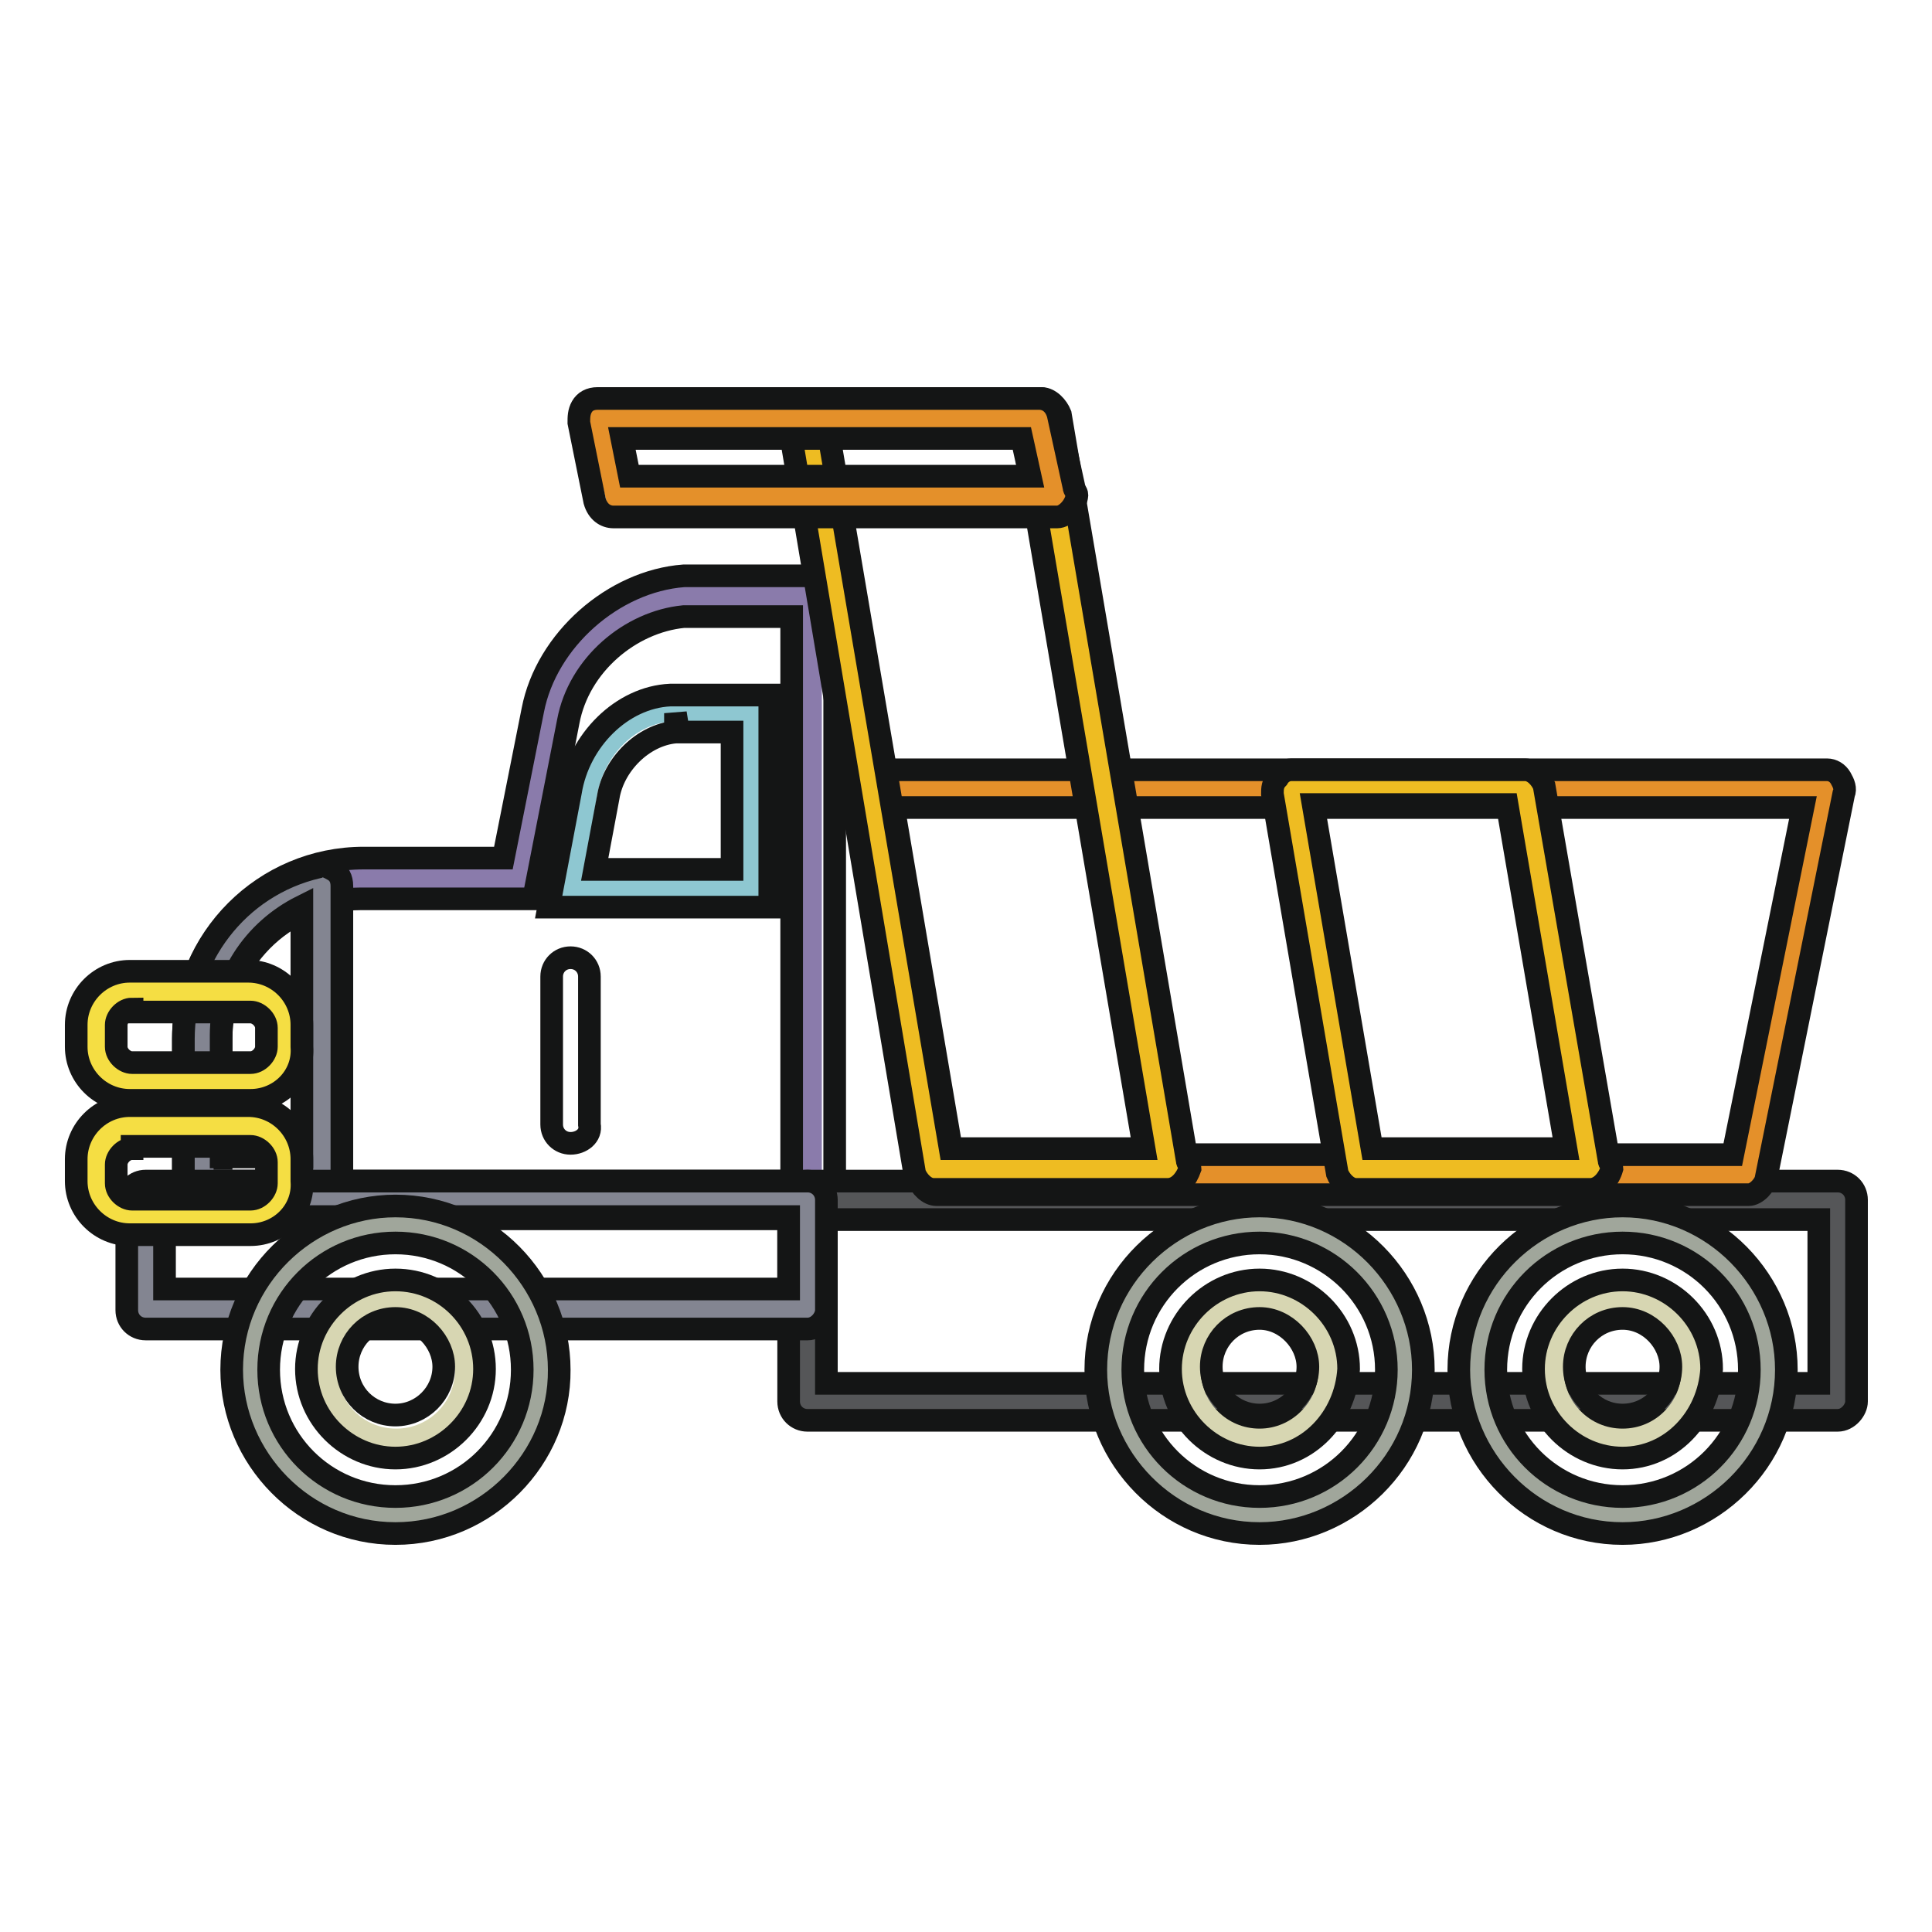
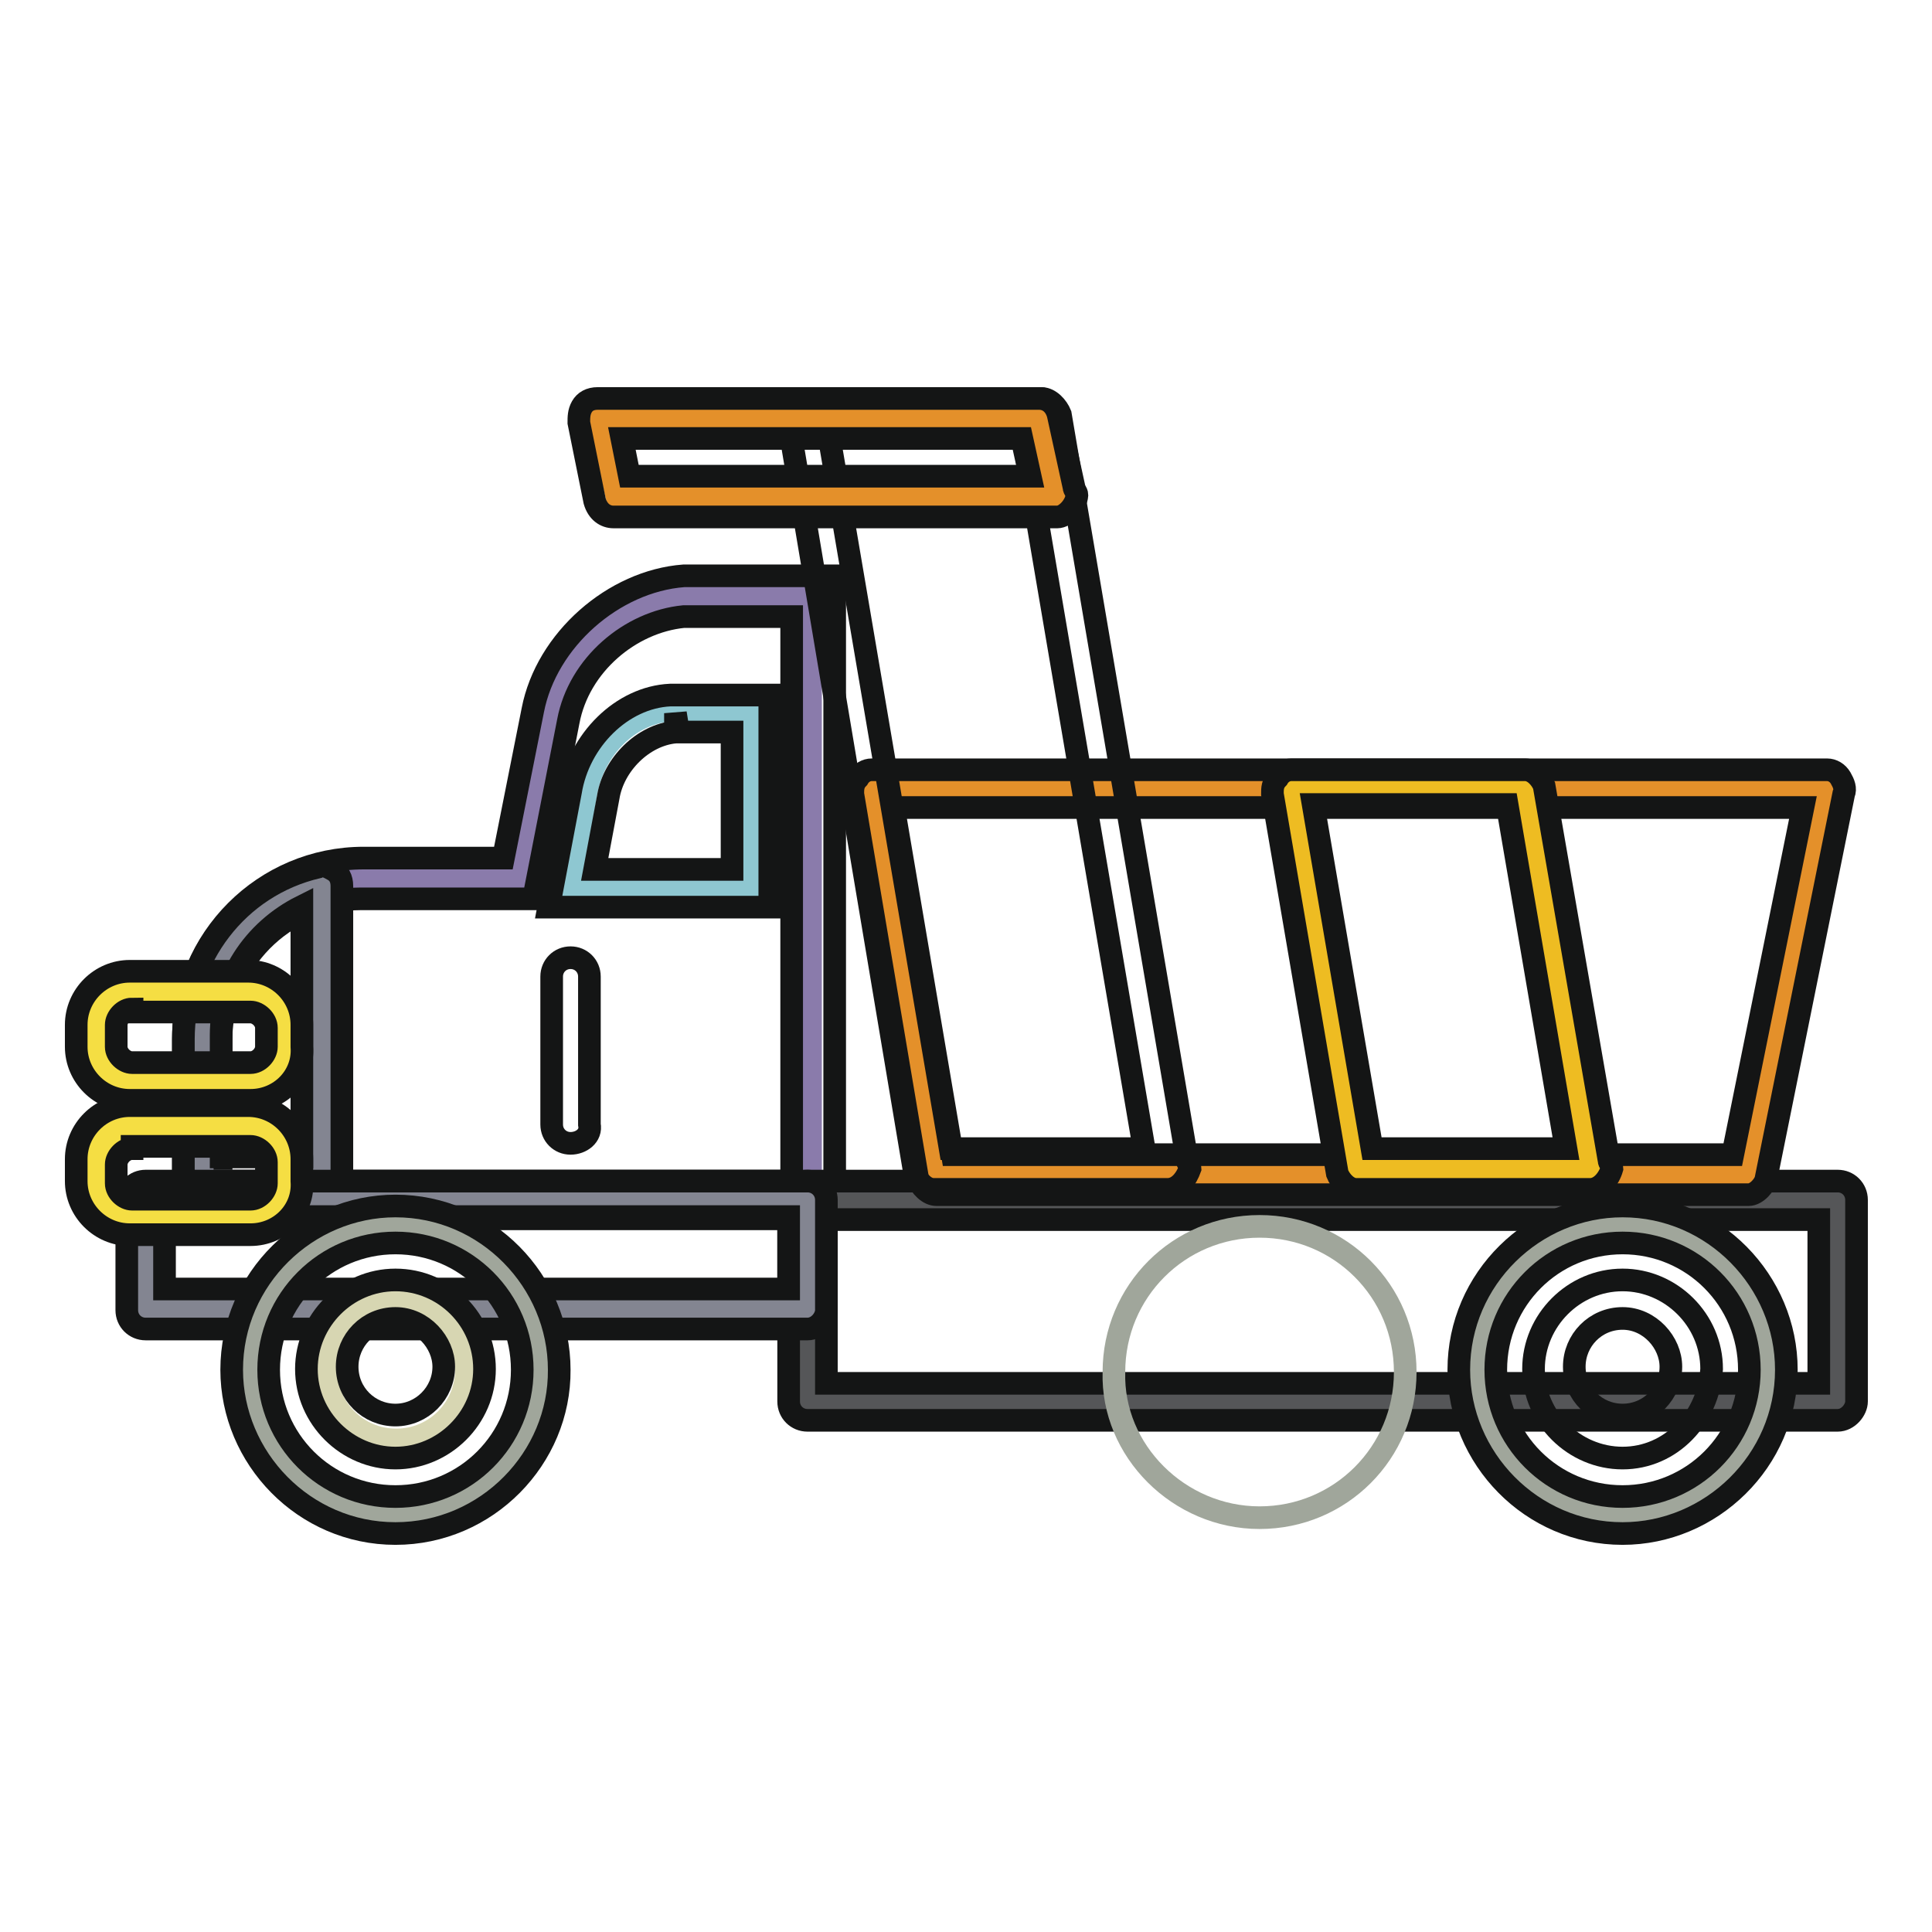
<svg xmlns="http://www.w3.org/2000/svg" version="1.1" x="0px" y="0px" viewBox="0 0 256 256" enable-background="new 0 0 256 256" xml:space="preserve">
  <g>
    <path stroke-width="3" fill-opacity="0" stroke="#8a7bab" d="M47.8,116.6h20.7l4.3-21.7c1.8-8.2,9.3-15.3,17.8-15.7h16.8V159H26v-21.4C26.8,125.9,36.4,116.6,47.8,116.6 z" />
    <path stroke-width="3" fill-opacity="0" stroke="#141515" d="M110.2,161.5H24.3v-23.9c0-13.2,10.7-23.9,23.9-23.9h18.5l3.9-19.6c1.8-9.3,10.7-17.1,20-17.8h20v85.2 H110.2z M29.3,156.5h75.6V81.7H90.6c-7.1,0.7-13.9,6.4-15.3,13.9l-4.6,23.5H47.8c-10.3,0-18.5,8.6-18.5,18.5V156.5z" />
    <path stroke-width="3" fill-opacity="0" stroke="#838591" d="M26.8,156.5V138c0-10,6.8-18.2,15.7-20.7v39.2H26.8z" />
    <path stroke-width="3" fill-opacity="0" stroke="#141515" d="M42.4,158.7H26.8c-1.4,0-2.5-1.1-2.5-2.5v-18.5c0-10.7,7.1-20.3,17.8-22.8c0.7-0.4,1.4,0,2.1,0.4 c0.7,0.4,1.1,1.1,1.1,2.1v39.2C44.9,157.6,43.9,158.7,42.4,158.7L42.4,158.7z M29.3,153.3h10.7v-33.2c-6.4,3.2-10.7,9.6-10.7,17.1 V153.3z" />
-     <path stroke-width="3" fill-opacity="0" stroke="#555658" d="M107,158.7h136.5v26.7H107V158.7z" />
+     <path stroke-width="3" fill-opacity="0" stroke="#555658" d="M107,158.7h136.5v26.7H107z" />
    <path stroke-width="3" fill-opacity="0" stroke="#141515" d="M243.5,188.2H107c-1.4,0-2.5-1.1-2.5-2.5V159c0-1.4,1.1-2.5,2.5-2.5h136.5c1.4,0,2.5,1.1,2.5,2.5v26.7 C246,186.8,244.9,188.2,243.5,188.2z M109.5,183.3H241v-21.7H109.5V183.3L109.5,183.3z" />
    <path stroke-width="3" fill-opacity="0" stroke="#8ec7d1" d="M75.6,117.3l2.1-12.5c1.1-5.7,5.7-10.3,11.1-10.7h10.3v23.2H75.6z" />
    <path stroke-width="3" fill-opacity="0" stroke="#141515" d="M102,120.2H72.7l2.9-15.3c1.1-6.8,6.8-12.5,13.2-12.8H102V120.2z M78.8,115.2H97V97h-7.1l-0.4-2.5V97 c-4.3,0.4-8.2,4.3-8.9,8.6L78.8,115.2z M75.6,151.5c-1.4,0-2.5-1.1-2.5-2.5v-19.6c0-1.4,1.1-2.5,2.5-2.5s2.5,1.1,2.5,2.5V149 C78.4,150.5,77,151.5,75.6,151.5z" />
    <path stroke-width="3" fill-opacity="0" stroke="#a0a69b" d="M166.9,201.1c10.7,0,19.3-8.6,19.3-19.3c0-10.7-8.6-19.3-19.3-19.3c-10.7,0-19.3,8.6-19.3,19.3 C147.3,192.2,156.2,201.1,166.9,201.1z" />
-     <path stroke-width="3" fill-opacity="0" stroke="#141515" d="M166.9,203.2c-12.1,0-21.7-10-21.7-21.7c0-12.1,10-21.7,21.7-21.7c12.1,0,21.7,10,21.7,21.7 C188.6,193.6,178.6,203.2,166.9,203.2z M166.9,164.7c-9.3,0-16.8,7.5-16.8,16.8s7.5,16.8,16.8,16.8c9.3,0,16.8-7.5,16.8-16.8 S176.1,164.7,166.9,164.7z" />
    <path stroke-width="3" fill-opacity="0" stroke="#a0a69b" d="M215,201.1c10.7,0,19.3-8.6,19.3-19.3c0-10.7-8.6-19.3-19.3-19.3c-10.7,0-19.3,8.6-19.3,19.3 C195.4,192.2,204.3,201.1,215,201.1z" />
    <path stroke-width="3" fill-opacity="0" stroke="#141515" d="M215,203.2c-12.1,0-21.7-10-21.7-21.7c0-12.1,10-21.7,21.7-21.7c12.1,0,21.7,10,21.7,21.7 C236.7,193.6,226.7,203.2,215,203.2z M215,164.7c-9.3,0-16.8,7.5-16.8,16.8s7.5,16.8,16.8,16.8c9.3,0,16.8-7.5,16.8-16.8 S224.3,164.7,215,164.7z" />
-     <path stroke-width="3" fill-opacity="0" stroke="#d7d6b2" d="M157.6,181.5c0,5.1,4.1,9.3,9.3,9.3c5.1,0,9.3-4.2,9.3-9.3s-4.1-9.3-9.3-9.3 C161.7,172.2,157.6,176.4,157.6,181.5z" />
-     <path stroke-width="3" fill-opacity="0" stroke="#141515" d="M166.9,193.2c-6.4,0-11.8-5.3-11.8-11.8c0-6.4,5.3-11.8,11.8-11.8c6.4,0,11.8,5.3,11.8,11.8 C178.3,187.9,173.3,193.2,166.9,193.2z M166.9,174.7c-3.6,0-6.4,2.9-6.4,6.4c0,3.6,2.9,6.4,6.4,6.4c3.6,0,6.4-2.9,6.4-6.4 C173.3,177.9,170.4,174.7,166.9,174.7z" />
-     <path stroke-width="3" fill-opacity="0" stroke="#d7d6b2" d="M205.7,181.5c0,5.1,4.1,9.3,9.3,9.3s9.3-4.2,9.3-9.3s-4.2-9.3-9.3-9.3S205.7,176.4,205.7,181.5z" />
    <path stroke-width="3" fill-opacity="0" stroke="#141515" d="M215,193.2c-6.4,0-11.8-5.3-11.8-11.8c0-6.4,5.3-11.8,11.8-11.8c6.4,0,11.8,5.3,11.8,11.8 C226.4,187.9,221.4,193.2,215,193.2z M215,174.7c-3.6,0-6.4,2.9-6.4,6.4c0,3.6,2.9,6.4,6.4,6.4c3.6,0,6.4-2.9,6.4-6.4 C221.4,177.9,218.6,174.7,215,174.7z" />
    <path stroke-width="3" fill-opacity="0" stroke="#838591" d="M19.3,158.7H107v14.6H19.3V158.7z" />
    <path stroke-width="3" fill-opacity="0" stroke="#141515" d="M107,176.1H19.3c-1.4,0-2.5-1.1-2.5-2.5V159c0-1.4,1.1-2.5,2.5-2.5H107c1.4,0,2.5,1.1,2.5,2.5v14.6 C109.5,174.7,108.4,176.1,107,176.1z M21.8,170.8h82.7v-9.6H21.8V170.8z" />
    <path stroke-width="3" fill-opacity="0" stroke="#a0a69b" d="M52.4,201.1c10.7,0,19.3-8.6,19.3-19.3c0-10.7-8.6-19.3-19.3-19.3s-19.3,8.6-19.3,19.3 C33.2,192.2,41.7,201.1,52.4,201.1z" />
    <path stroke-width="3" fill-opacity="0" stroke="#141515" d="M52.4,203.2c-12.1,0-21.7-10-21.7-21.7c0-12.1,10-21.7,21.7-21.7c12.1,0,21.7,10,21.7,21.7 C74.2,193.2,64.5,203.2,52.4,203.2z M52.4,164.7c-9.3,0-16.8,7.5-16.8,16.8s7.5,16.8,16.8,16.8s16.8-7.5,16.8-16.8 S61.7,164.7,52.4,164.7z" />
    <path stroke-width="3" fill-opacity="0" stroke="#d7d6b2" d="M43.2,181.5c0,5.1,4.1,9.3,9.3,9.3s9.3-4.2,9.3-9.3s-4.1-9.3-9.3-9.3S43.2,176.4,43.2,181.5z" />
    <path stroke-width="3" fill-opacity="0" stroke="#141515" d="M52.4,193.2c-6.4,0-11.8-5.3-11.8-11.8c0-6.4,5.3-11.8,11.8-11.8s11.8,5.3,11.8,11.8 C64.2,187.9,58.8,193.2,52.4,193.2z M52.4,174.7c-3.6,0-6.4,2.9-6.4,6.4c0,3.6,2.9,6.4,6.4,6.4s6.4-2.9,6.4-6.4 C58.8,177.9,56,174.7,52.4,174.7z" />
    <path stroke-width="3" fill-opacity="0" stroke="#f5de43" d="M17.5,149.4h15.7c2.5,0,4.6,2.1,4.6,4.6v2.5c0,2.5-2.1,4.6-4.6,4.6H17.5c-2.5,0-4.6-2.1-4.6-4.6V154 C12.9,151.2,15,149.4,17.5,149.4z" />
    <path stroke-width="3" fill-opacity="0" stroke="#141515" d="M33.2,163.6h-16c-3.9,0-7.1-3.2-7.1-7.1v-2.9c0-3.9,3.2-7.1,7.1-7.1h15.7c3.9,0,7.1,3.2,7.1,7.1v2.9 C40.3,160.4,37.1,163.6,33.2,163.6z M17.5,152.2c-1.1,0-2.1,1.1-2.1,2.1v2.5c0,1.1,1.1,2.1,2.1,2.1h15.7c1.1,0,2.1-1.1,2.1-2.1V154 c0-1.1-1.1-2.1-2.1-2.1H17.5V152.2L17.5,152.2z" />
    <path stroke-width="3" fill-opacity="0" stroke="#f5de43" d="M17.5,131.6h15.7c2.5,0,4.6,2.1,4.6,4.6v2.5c0,2.5-2.1,4.6-4.6,4.6H17.5c-2.5,0-4.6-2.1-4.6-4.6v-2.5 C12.9,133.3,15,131.6,17.5,131.6z" />
    <path stroke-width="3" fill-opacity="0" stroke="#141515" d="M33.2,145.8h-16c-3.9,0-7.1-3.2-7.1-7.1v-2.9c0-3.9,3.2-7.1,7.1-7.1h15.7c3.9,0,7.1,3.2,7.1,7.1v2.9 C40.3,142.6,37.1,145.8,33.2,145.8z M17.5,133.7c-1.1,0-2.1,1.1-2.1,2.1v2.9c0,1.1,1.1,2.1,2.1,2.1h15.7c1.1,0,2.1-1.1,2.1-2.1 v-2.5c0-1.1-1.1-2.1-2.1-2.1H17.5V133.7z" />
    <path stroke-width="3" fill-opacity="0" stroke="#e4902a" d="M242.1,104.5l-10.3,51.3H124.1l-8.9-51.3H242.1z" />
    <path stroke-width="3" fill-opacity="0" stroke="#141515" d="M231.7,158.3H124.1c-1.1,0-2.1-1.1-2.5-2.1l-8.6-51c0-0.7,0-1.4,0.7-2.1c0.4-0.7,1.1-1.1,1.8-1.1h126.6 c0.7,0,1.4,0.4,1.8,1.1c0.4,0.7,0.7,1.4,0.4,2.1l-10.3,51C233.9,156.9,232.8,158.3,231.7,158.3L231.7,158.3z M126.2,153h103.4 l9.3-46H118.4L126.2,153z" />
    <path stroke-width="3" fill-opacity="0" stroke="#eebc22" d="M171.1,104.5h31l8.6,50.3h-31L171.1,104.5z" />
    <path stroke-width="3" fill-opacity="0" stroke="#141515" d="M210.7,157.6h-31c-1.1,0-2.1-1.1-2.5-2.1l-8.6-50.3c0-0.7,0-1.4,0.7-2.1c0.4-0.7,1.1-1.1,1.8-1.1h31 c1.1,0,2.1,1.1,2.5,2.1l8.6,49.6c0,0.4,0.4,0.7,0.4,1.1C213.2,156.2,212.1,157.6,210.7,157.6L210.7,157.6z M181.8,152.2h25.7 l-7.8-45.6H174L181.8,152.2L181.8,152.2z" />
-     <path stroke-width="3" fill-opacity="0" stroke="#eebc22" d="M107,55.3h31l16.8,99.5h-31L107,55.3z" />
    <path stroke-width="3" fill-opacity="0" stroke="#141515" d="M154.7,157.6h-31c-1.1,0-2.1-1.1-2.5-2.1L104.5,56c0-0.7,0-1.4,0.7-2.1c0.4-0.7,1.1-1.1,1.8-1.1h31 c1.1,0,2.1,1.1,2.5,2.1l16.8,98.8c0,0.4,0.4,0.7,0.4,1.1C157.2,156.2,156.2,157.6,154.7,157.6z M125.9,152.2h25.7l-16-94.1h-25.7 L125.9,152.2z" />
    <path stroke-width="3" fill-opacity="0" stroke="#e4902a" d="M79.2,55.3h58.5l2.1,10.3H81.7L79.2,55.3z" />
    <path stroke-width="3" fill-opacity="0" stroke="#141515" d="M140.1,68.5C139.8,68.5,139.8,68.5,140.1,68.5H81.3c-1.1,0-2.1-0.7-2.5-2.1L76.7,56c0-0.7,0-1.4,0.4-2.1 s1.1-1.1,2.1-1.1h58.5c1.1,0,2.1,0.7,2.5,2.1l2.1,9.6c0,0.4,0.4,0.7,0.4,1.1C142.6,67,141.2,68.5,140.1,68.5L140.1,68.5z  M83.4,63.1h53.1l-1.1-5H82.4L83.4,63.1z" />
  </g>
</svg>